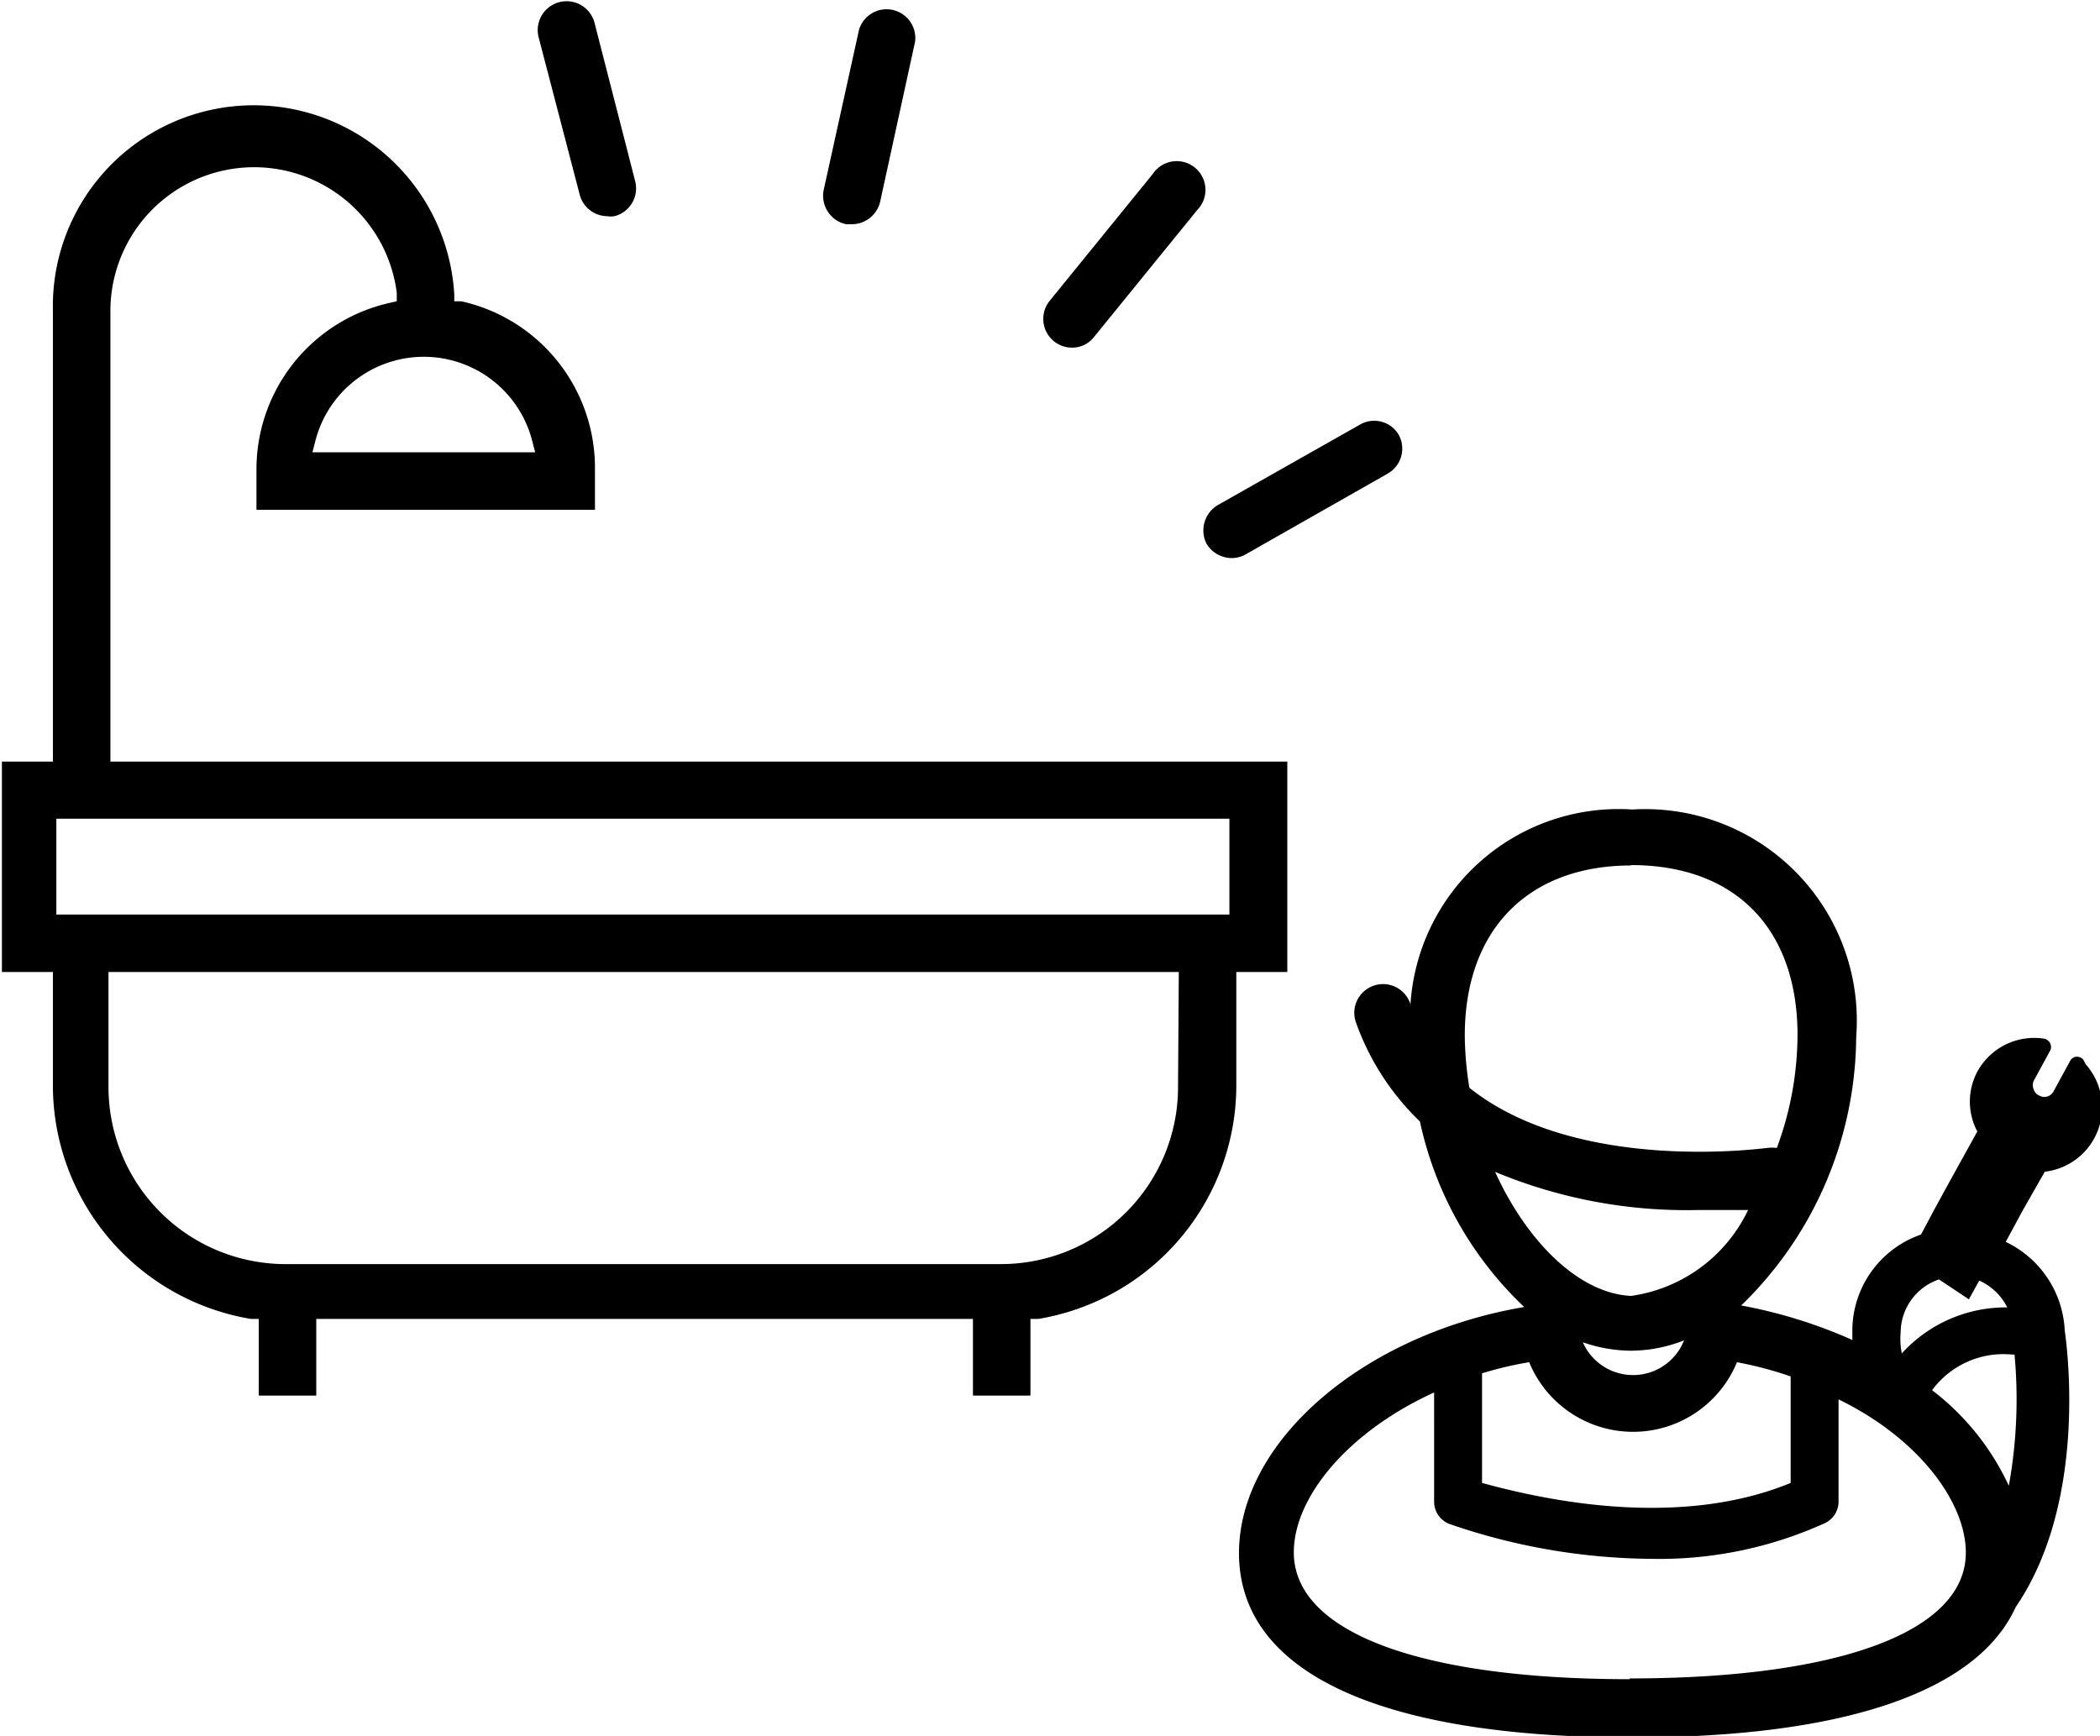
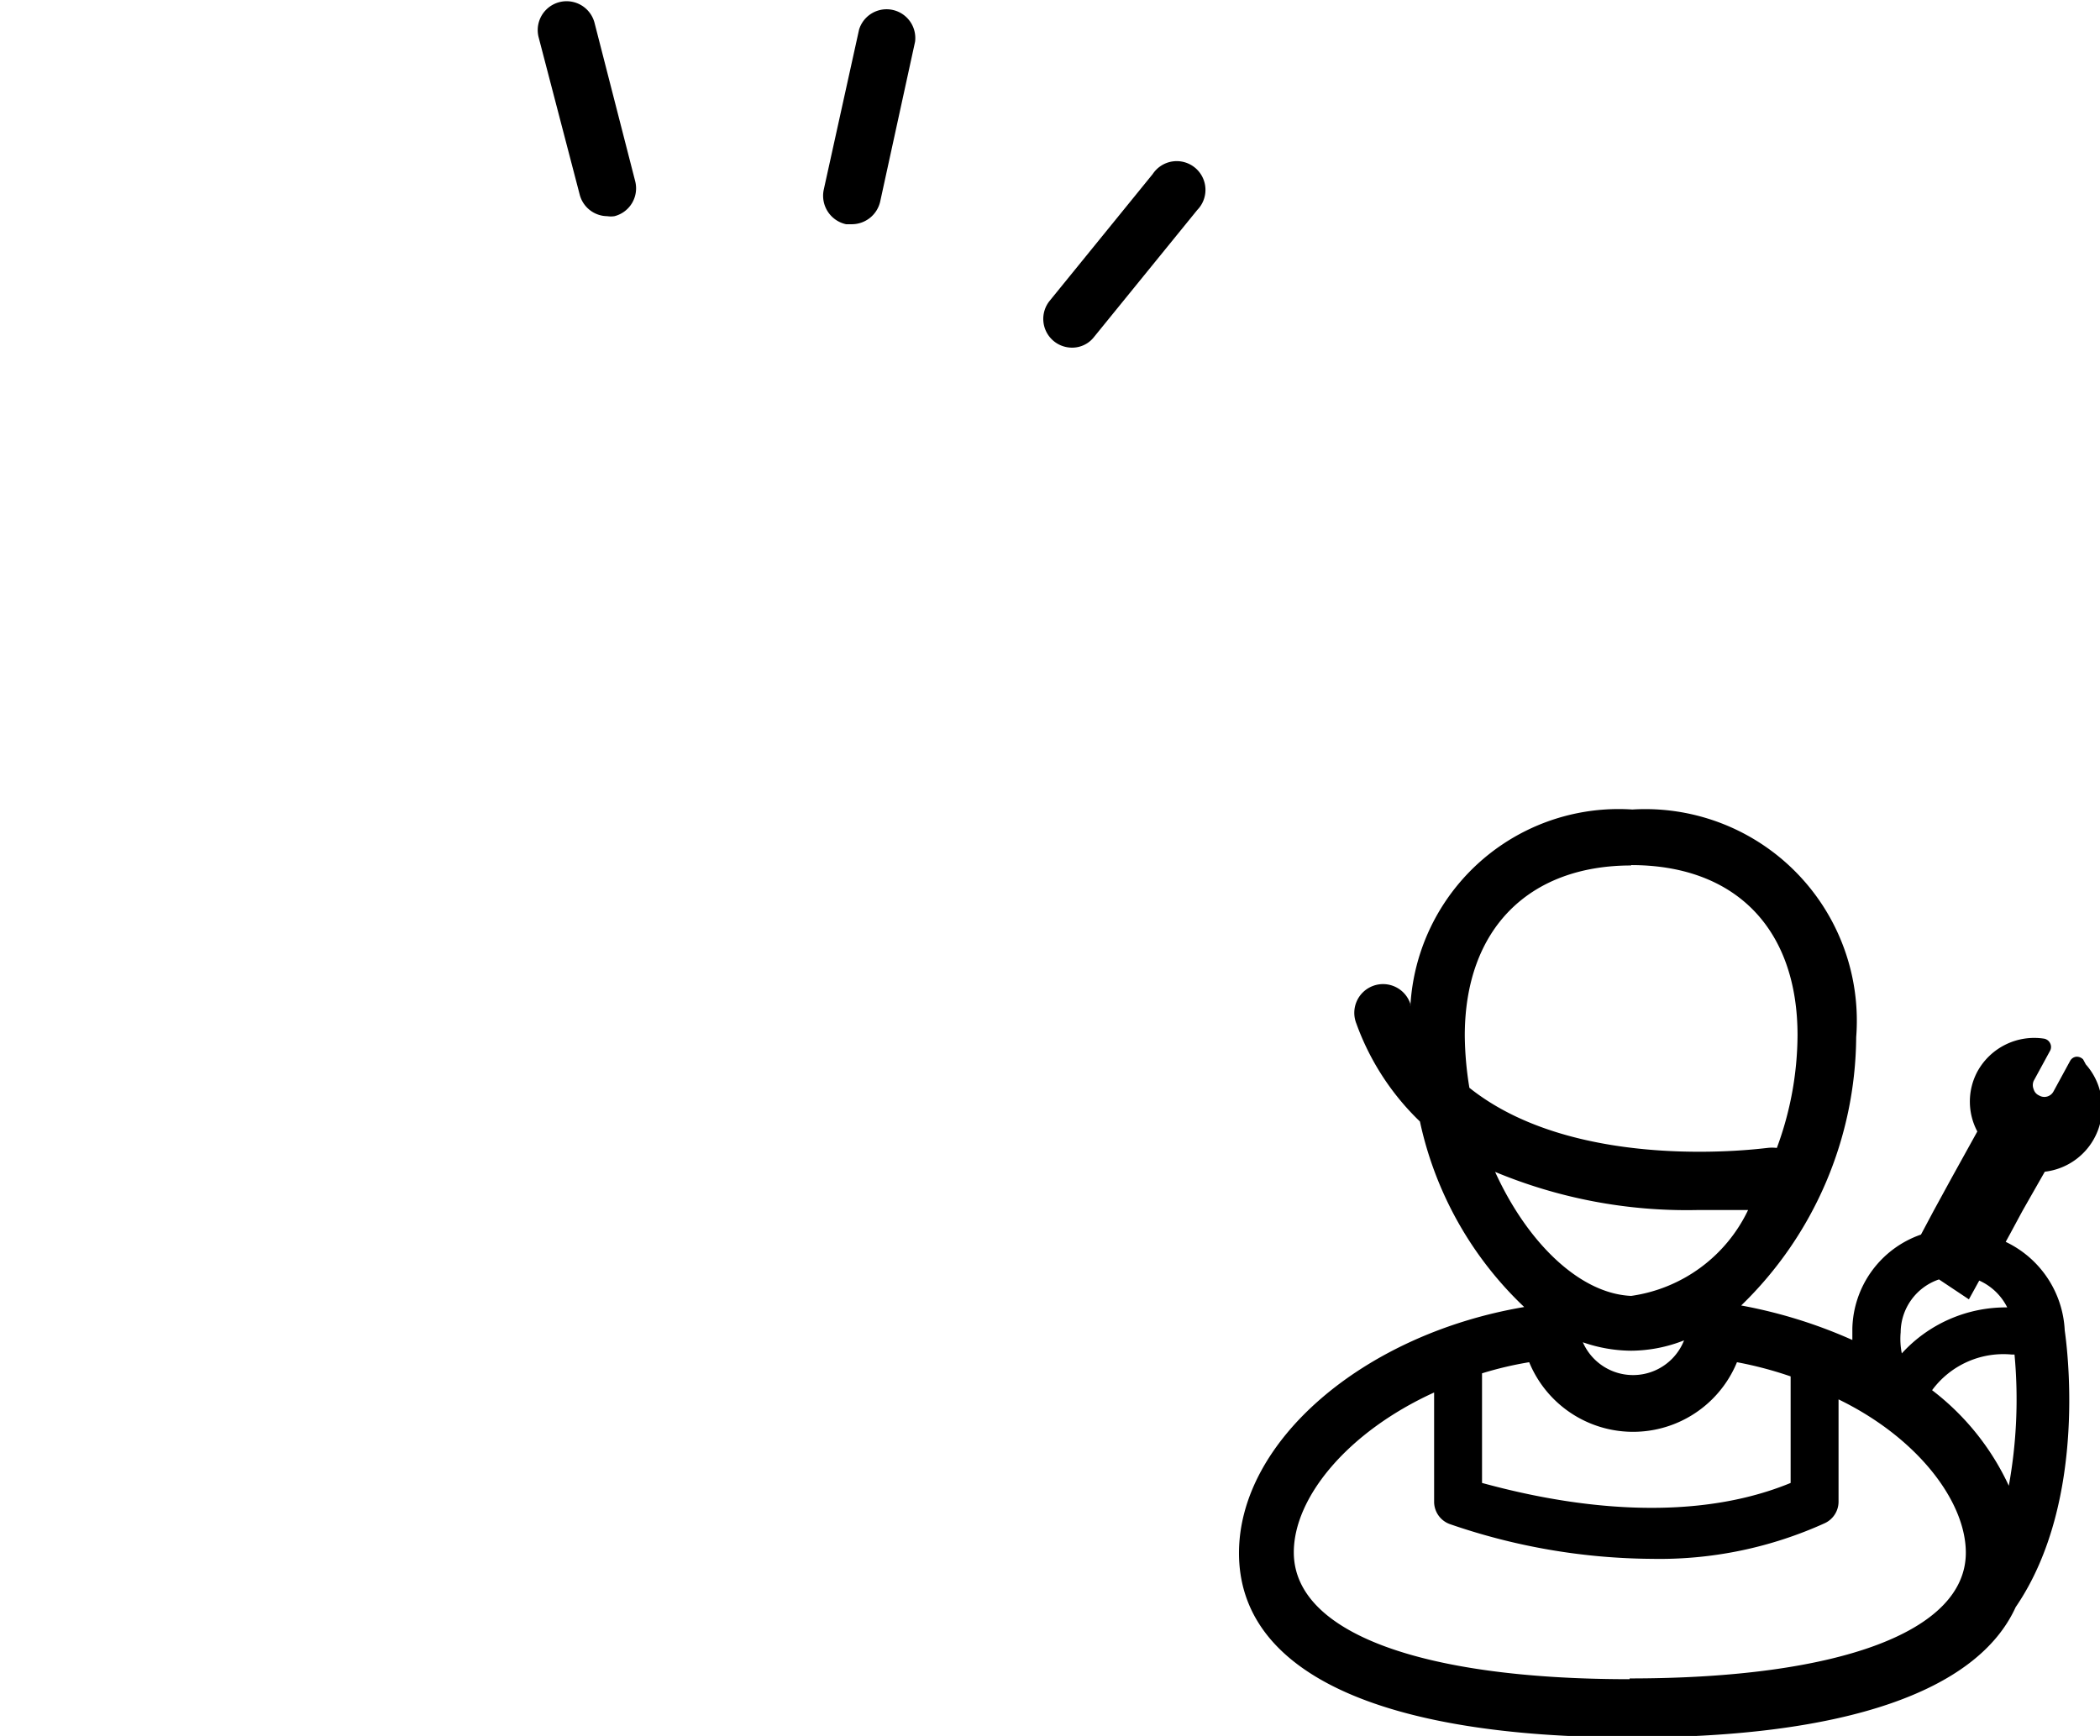
<svg xmlns="http://www.w3.org/2000/svg" id="Ebene_1" data-name="Ebene 1" viewBox="0 0 54.78 45.29">
  <path d="M866.46,605.46a.23.23,0,0,0-.18-.07.21.21,0,0,0-.16.11l-.43.79a.27.27,0,0,1-.38.11.25.25,0,0,1-.14-.16.28.28,0,0,1,0-.22l.43-.79a.21.21,0,0,0,0-.19.22.22,0,0,0-.15-.12,1.69,1.69,0,0,0-1.75.86,1.66,1.66,0,0,0,0,1.56h0l-.67,1.21-.47.86h0l-.33.62a2.66,2.66,0,0,0-1.79,2.45s0,.14,0,.3a12.74,12.74,0,0,0-2.9-.9h0a9.84,9.84,0,0,0,3-7,5.52,5.52,0,0,0-5.84-5.94,5.44,5.44,0,0,0-5.79,5.14.43.43,0,0,1,0-.07.75.75,0,1,0-1.41.51,6.69,6.69,0,0,0,1.66,2.56,9.38,9.38,0,0,0,2.72,4.84c-4.19.71-7.44,3.5-7.44,6.42,0,3.1,3.64,4.81,10.26,4.81,5.54,0,9-1.2,10-3.4,1.93-2.82,1.31-7,1.28-7.22v0a2.7,2.7,0,0,0-1.54-2.31l.11-.2h0l.28-.52.06-.11.57-1h0a1.69,1.69,0,0,0,1.07-2.8Zm-4.76,7.12a1.47,1.47,0,0,1,1-1.38l.78.52.27-.49a1.5,1.5,0,0,1,.73.7,3.67,3.67,0,0,0-2.75,1.2A1.93,1.93,0,0,1,861.7,612.58Zm2.82,4a6.65,6.65,0,0,0-2-2.49,2.31,2.31,0,0,1,2.08-.93h.07A12.63,12.63,0,0,1,864.52,616.59Zm-13.74-2.93a9.21,9.21,0,0,1,1.23-.29,2.93,2.93,0,0,0,5.42,0,9.89,9.89,0,0,1,1.4.37v2.78c-3.11,1.28-6.83.33-8.05,0Zm2.63-.81a3.88,3.88,0,0,0,1.26.22,3.81,3.81,0,0,0,1.38-.27,1.43,1.43,0,0,1-2.64.05Zm1.26-12.45c2.72,0,4.34,1.66,4.34,4.44a8.56,8.56,0,0,1-.54,2.94,1,1,0,0,0-.25,0c-.06,0-4.94.69-7.77-1.57a8.81,8.81,0,0,1-.12-1.36C850.33,602.06,852,600.4,854.67,600.4Zm-3.56,8a13,13,0,0,0,5.27,1c.53,0,1,0,1.34,0a4,4,0,0,1-3.05,2.24C853.31,611.57,851.94,610.21,851.11,608.37Zm3.52,13.24c-5.48,0-8.76-1.23-8.76-3.31,0-1.43,1.4-3.14,3.66-4.17V617a.62.62,0,0,0,.4.58,16.42,16.42,0,0,0,5.28.91,10.43,10.43,0,0,0,4.51-.93.62.62,0,0,0,.36-.56v-2.67c2.06,1,3.32,2.66,3.32,4C863.4,620.38,860.12,621.61,854.63,621.61Z" transform="translate(-812.12 -577.82)" />
-   <path d="M844.37,603.18h1.33v-5.49H815V585.91a3.75,3.75,0,0,1,7.47-.45l0,.22-.22.05a4.45,4.45,0,0,0-3.44,4.31v1.08h8.83V590a4.45,4.45,0,0,0-3.49-4.32l-.18,0,0-.18a5.24,5.24,0,0,0-10.47.41v11.78h-1.33v5.49h1.33v3a6.18,6.18,0,0,0,5.16,6.05l.21,0v2h1.5v-2H837.5v2H839v-2l.21,0a6.18,6.18,0,0,0,5.16-6.05ZM826,589.31l.08.31h-5.81l.08-.31a2.92,2.92,0,0,1,5.65,0Zm16.85,16.87a4.62,4.62,0,0,1-4.62,4.62H819.57a4.62,4.62,0,0,1-4.62-4.62v-3h27.92Zm1.34-4.5h-30.6v-2.5h30.6Z" transform="translate(-812.12 -577.82)" />
  <path d="M834.19,583.67l.16,0a.76.76,0,0,0,.73-.59l.91-4.17a.75.75,0,0,0-1.46-.32l-.92,4.17A.76.76,0,0,0,834.19,583.67Z" transform="translate(-812.12 -577.82)" />
  <path d="M840.08,586.89a.72.72,0,0,0,.58-.28l2.69-3.31a.75.75,0,1,0-1.16-.94l-2.69,3.31a.75.75,0,0,0,.58,1.22Z" transform="translate(-812.12 -577.82)" />
-   <path d="M843.59,592a.77.77,0,0,0,.66.38.74.74,0,0,0,.37-.1l3.71-2.11a.75.75,0,0,0,.28-1,.74.74,0,0,0-1-.28l-3.71,2.1A.77.77,0,0,0,843.59,592Z" transform="translate(-812.12 -577.82)" />
  <path d="M827.24,582.89a.75.75,0,0,0,.72.57.63.63,0,0,0,.19,0,.75.75,0,0,0,.54-.91l-1.06-4.13a.75.75,0,0,0-1.46.37Z" transform="translate(-812.12 -577.82)" />
</svg>